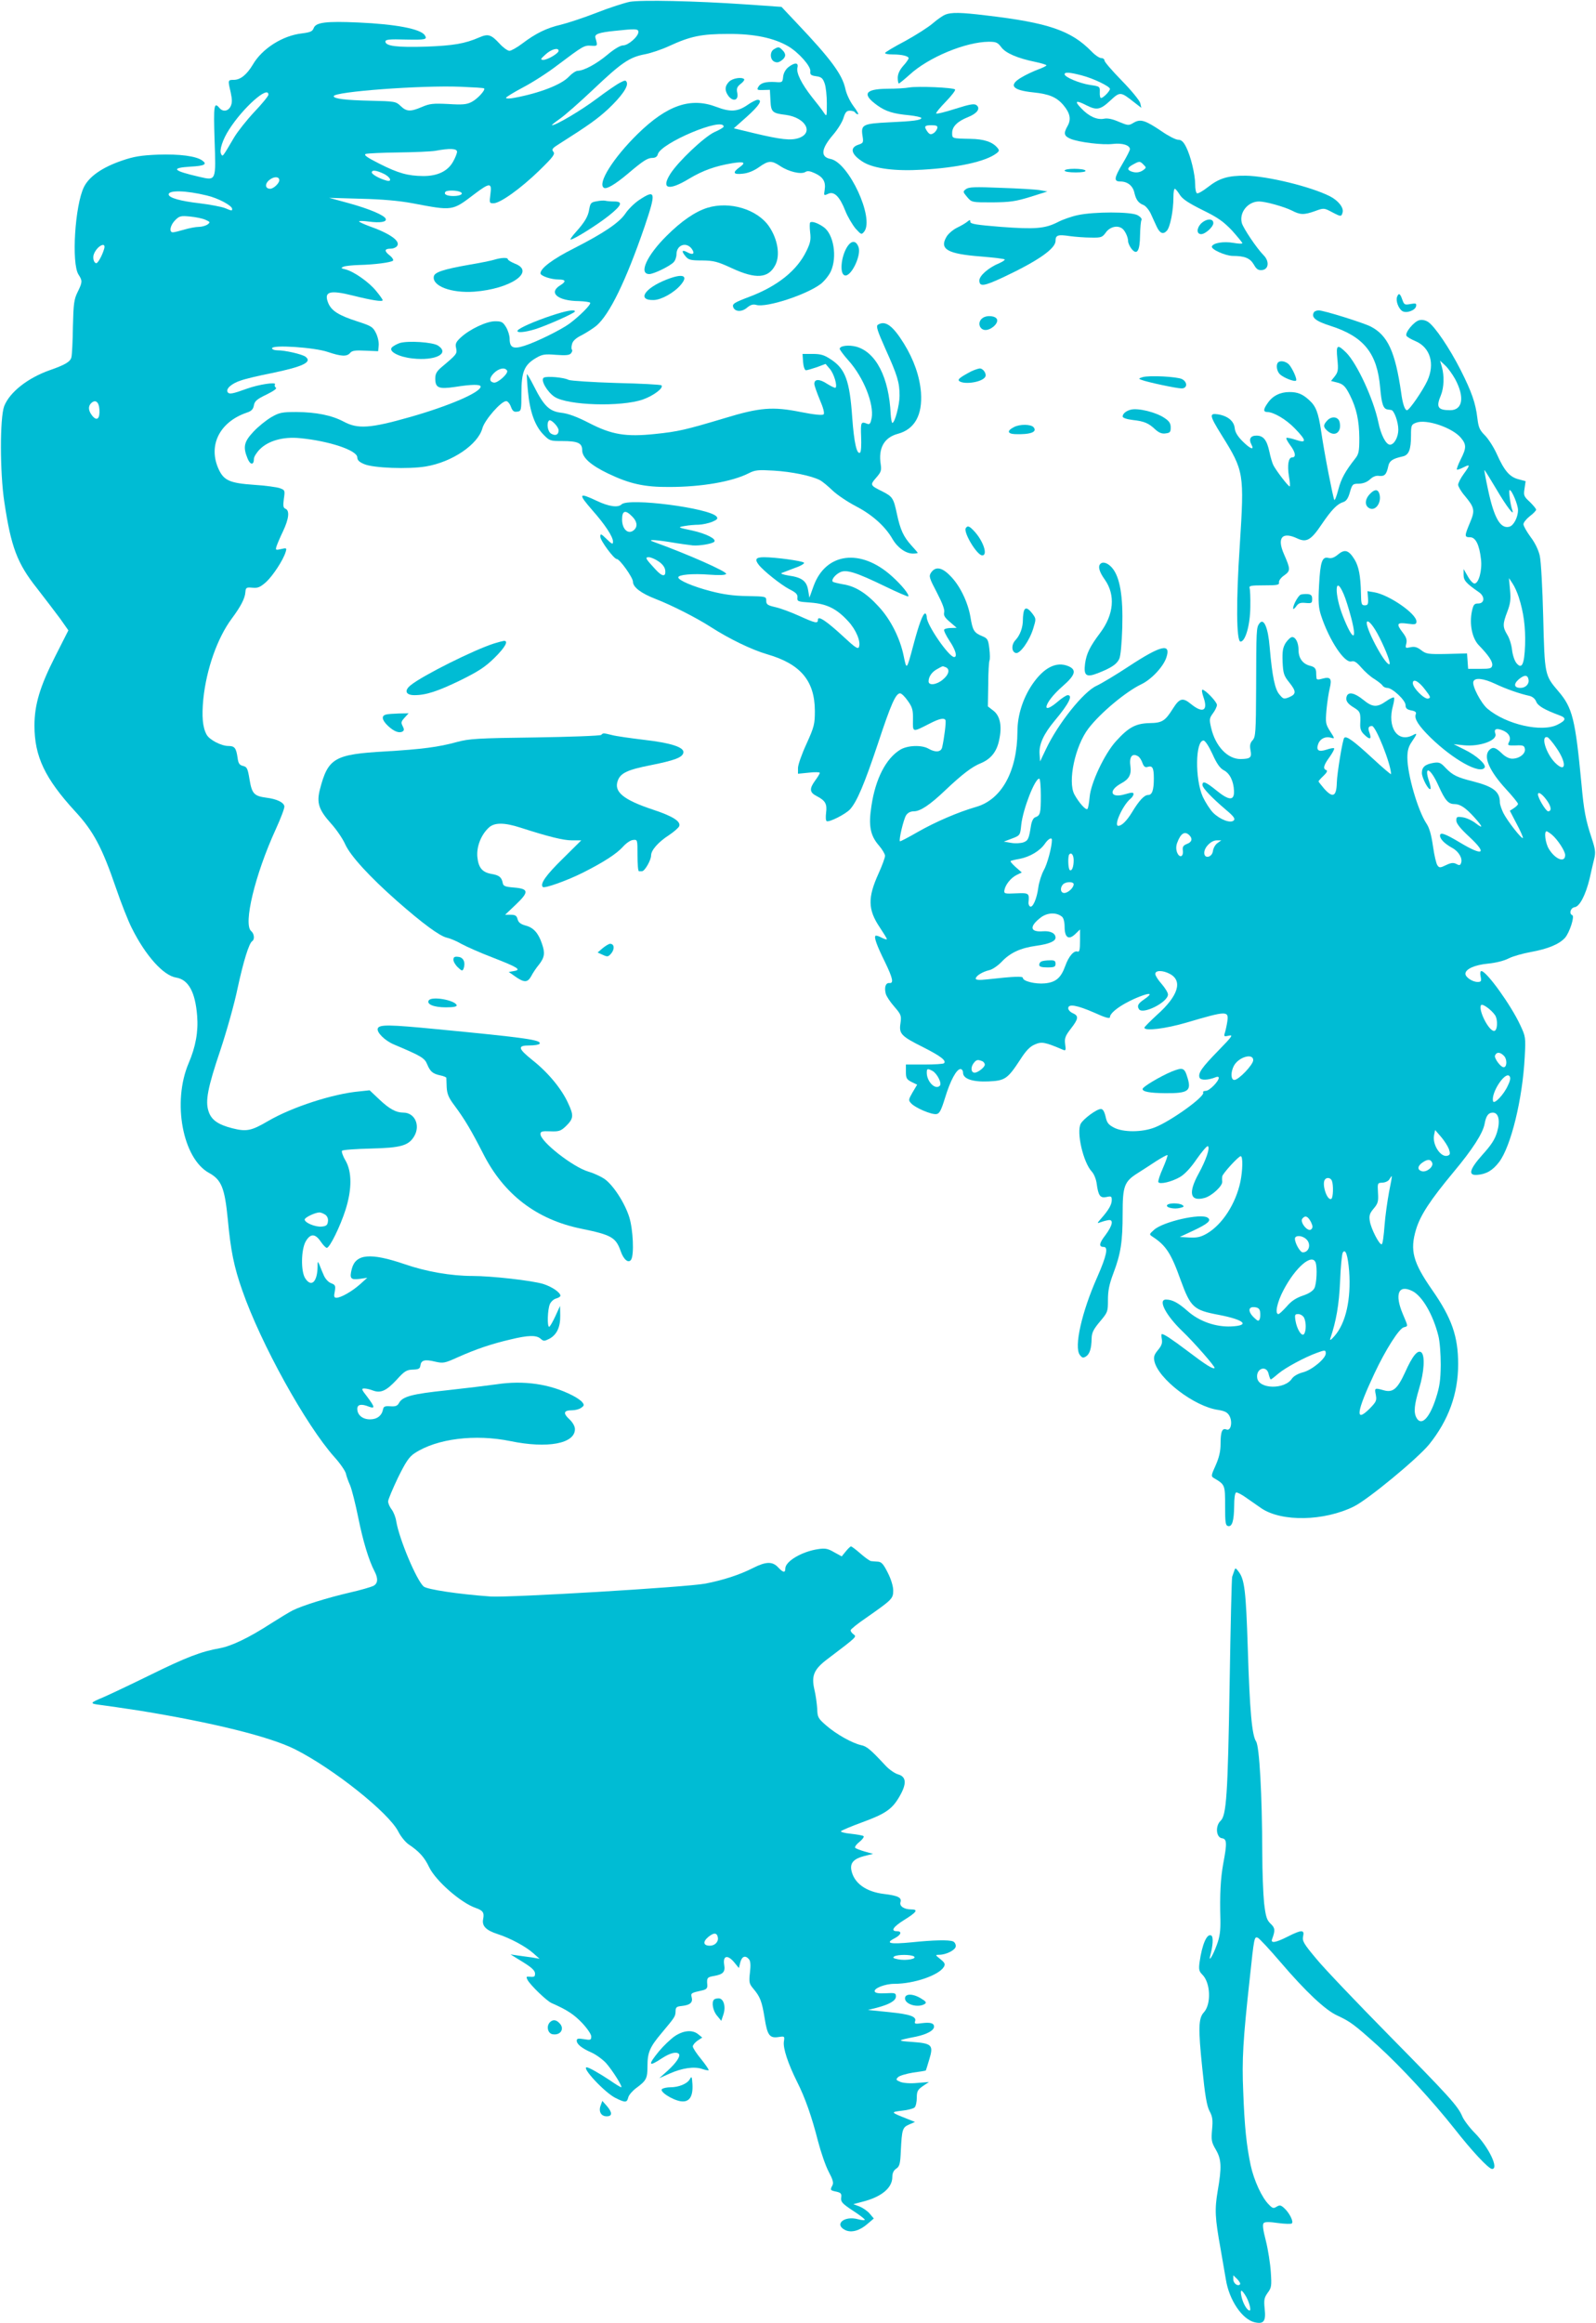
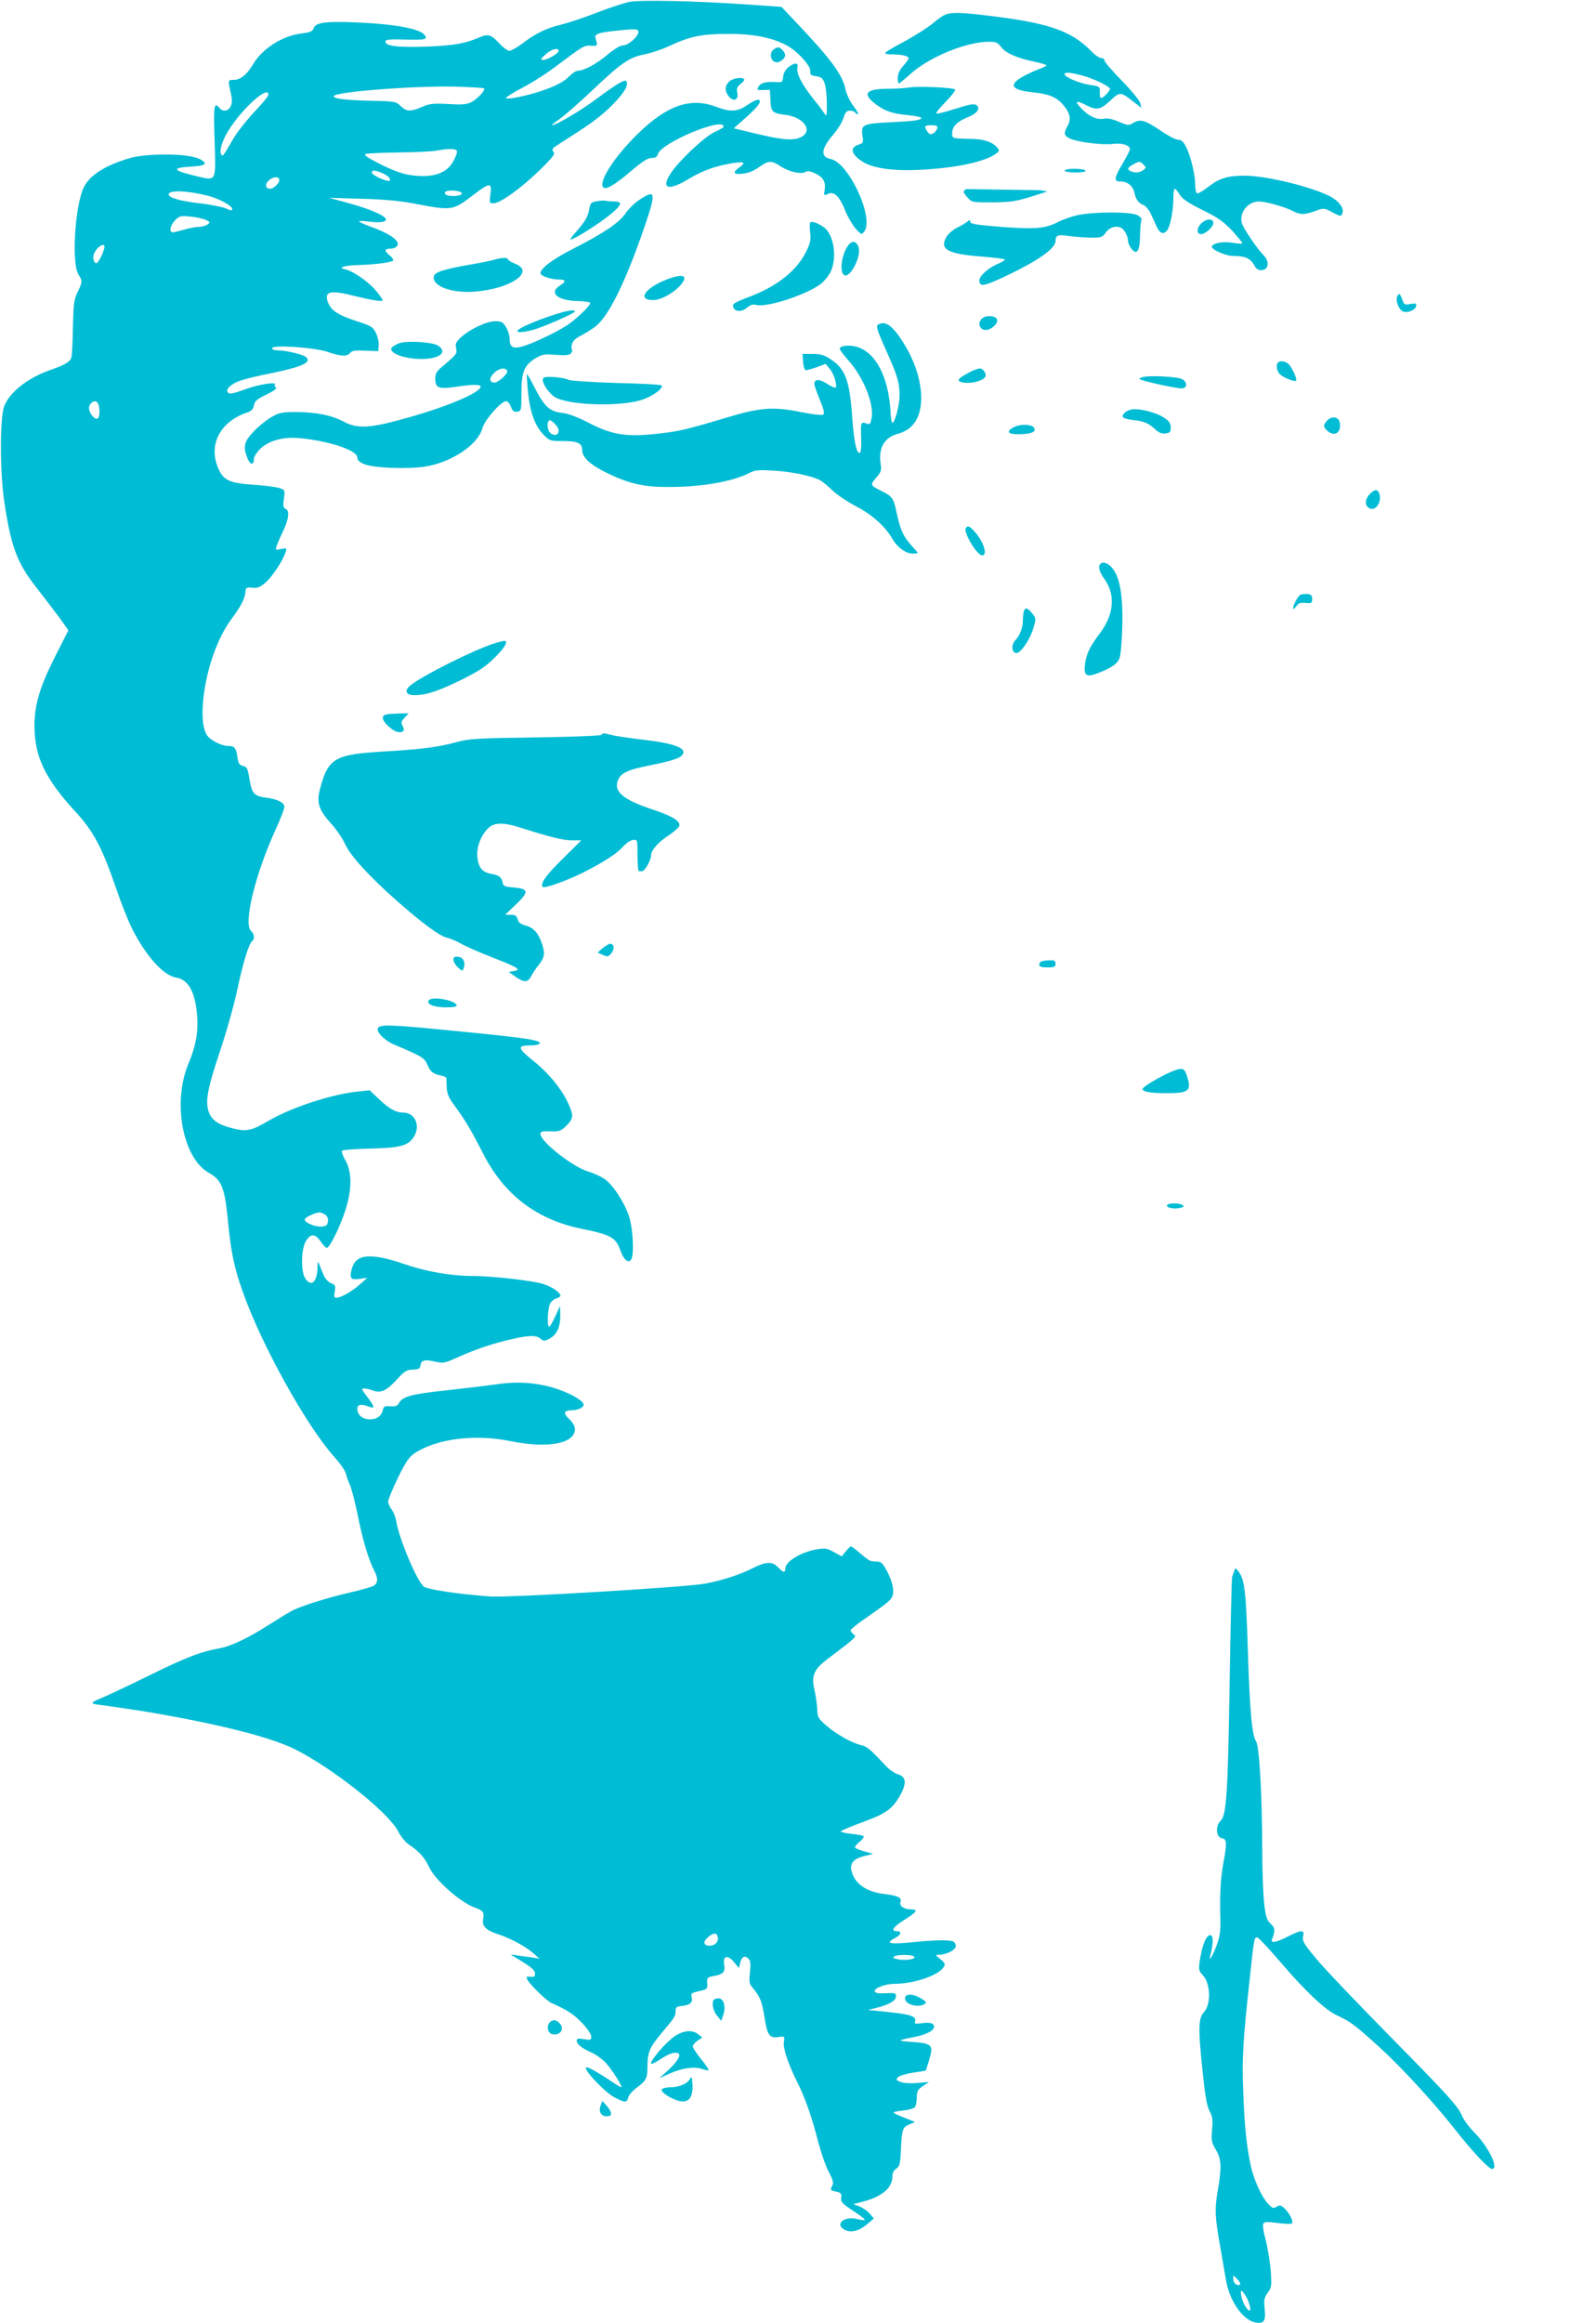
<svg xmlns="http://www.w3.org/2000/svg" version="1.0" width="880pt" height="1280pt" viewBox="0 0 880 1280" preserveAspectRatio="xMidYMid meet">
  <g transform="translate(0,1280) scale(0.1,-0.1)" fill="#00bcd4" stroke="none">
    <path d="M3472 12790 c-29 -6 -111 -32 -182 -60 -72 -28 -160 -57 -197 -66 -78 -18 -138 -47 -212 -103 -30 -23 -63 -41 -72 -41 -10 0 -35 18 -55 40 -46 50 -63 55 -111 34 -81 -35 -142 -45 -293 -51 -160 -5 -225 3 -225 28 0 11 20 14 113 11 108 -2 120 0 104 24 -23 35 -161 61 -366 70 -176 8 -234 1 -246 -30 -7 -19 -18 -24 -65 -30 -107 -12 -220 -84 -271 -172 -33 -55 -68 -84 -105 -84 -33 0 -33 -1 -17 -69 8 -38 9 -57 0 -76 -13 -28 -43 -33 -62 -10 -30 36 -33 15 -27 -174 8 -230 10 -227 -85 -205 -147 34 -159 49 -46 56 75 4 92 13 64 33 -33 25 -125 37 -245 33 -94 -4 -132 -10 -199 -33 -108 -37 -180 -87 -209 -145 -50 -101 -70 -422 -30 -483 22 -34 22 -41 -5 -96 -20 -40 -23 -65 -26 -191 -1 -80 -5 -155 -8 -167 -5 -25 -32 -42 -118 -72 -123 -43 -223 -122 -253 -199 -24 -64 -24 -366 1 -529 37 -247 71 -337 179 -473 45 -58 103 -134 129 -169 l45 -64 -74 -146 c-83 -164 -113 -264 -113 -379 0 -170 58 -291 224 -472 101 -109 149 -199 226 -424 28 -82 67 -181 87 -220 76 -152 174 -261 244 -272 68 -11 106 -80 116 -211 7 -87 -8 -170 -47 -261 -91 -214 -33 -524 112 -604 69 -38 87 -82 104 -256 16 -172 34 -262 80 -392 102 -293 350 -741 508 -918 31 -34 59 -75 63 -90 3 -15 14 -45 24 -67 9 -22 29 -101 44 -175 26 -129 58 -236 90 -297 21 -40 19 -68 -7 -81 -13 -6 -70 -23 -128 -36 -129 -30 -262 -72 -315 -98 -22 -11 -77 -45 -123 -74 -119 -77 -215 -123 -280 -135 -102 -18 -184 -49 -387 -149 -110 -54 -225 -108 -255 -121 -77 -32 -78 -35 -13 -43 32 -4 128 -18 213 -31 405 -66 716 -143 855 -212 213 -107 518 -350 571 -454 13 -26 38 -57 56 -70 60 -40 89 -73 114 -126 36 -75 175 -197 257 -225 40 -14 48 -26 41 -61 -8 -38 15 -62 80 -83 68 -22 153 -67 196 -105 l35 -31 -40 7 c-22 3 -58 8 -80 11 l-40 6 68 -42 c60 -37 73 -53 65 -77 -2 -4 -13 -6 -26 -4 -21 2 -22 0 -13 -18 17 -30 104 -114 132 -127 87 -38 124 -63 169 -110 28 -30 50 -62 50 -74 0 -20 -4 -21 -40 -15 -31 5 -40 4 -40 -8 0 -20 28 -42 80 -65 25 -11 61 -37 81 -58 35 -39 95 -134 84 -134 -3 0 -32 17 -63 39 -56 37 -115 71 -127 71 -31 0 101 -141 159 -169 54 -27 63 -26 70 3 3 13 23 36 43 51 57 42 63 53 63 122 0 75 13 105 79 183 72 86 75 90 76 118 0 23 5 27 35 30 45 5 61 19 54 47 -6 24 -4 25 59 39 22 5 28 12 27 29 -4 40 0 44 36 50 51 9 64 22 57 62 -8 50 18 57 54 15 l27 -33 8 32 c9 33 28 40 48 16 8 -10 10 -33 5 -73 -6 -53 -4 -62 18 -88 39 -46 48 -71 63 -163 15 -96 28 -112 78 -104 32 5 33 4 28 -26 -5 -36 23 -121 73 -221 44 -87 81 -192 115 -326 16 -61 42 -137 59 -169 23 -43 28 -61 21 -75 -14 -26 -13 -28 21 -35 26 -6 30 -11 27 -33 -3 -23 6 -33 62 -70 36 -23 66 -46 68 -51 2 -5 -15 -4 -37 2 -77 21 -134 -29 -70 -60 34 -16 80 -3 123 35 l34 29 -22 26 c-11 14 -37 32 -56 40 l-35 13 49 13 c105 26 166 76 166 136 0 22 7 37 22 47 18 12 22 26 25 99 6 118 9 128 46 144 l32 14 -40 16 c-96 38 -96 38 -32 46 32 3 64 12 70 18 7 7 12 31 12 54 0 35 5 44 34 64 l33 22 -63 -5 c-38 -4 -76 -1 -93 5 -26 11 -28 13 -14 27 8 8 46 19 83 25 38 5 69 10 70 12 1 1 9 28 19 61 24 79 15 88 -96 96 -85 6 -84 8 23 29 60 13 99 34 99 55 0 20 -21 25 -69 19 -34 -5 -40 -3 -36 9 11 27 -24 40 -142 52 l-118 12 49 12 c71 19 106 39 106 63 0 18 -5 20 -56 17 -39 -2 -58 1 -61 10 -6 17 57 42 108 42 109 0 245 47 273 93 9 15 6 23 -19 43 -29 23 -29 24 -7 24 40 0 92 27 92 48 0 11 -7 23 -16 26 -23 9 -109 7 -224 -5 -124 -12 -152 -6 -97 22 36 19 42 39 12 39 -36 0 -20 24 39 61 71 44 81 59 40 59 -39 0 -66 18 -59 40 8 25 -14 36 -90 45 -101 12 -167 60 -181 132 -7 39 13 62 71 77 l49 12 -47 13 c-26 8 -50 17 -52 21 -3 5 8 20 25 33 17 14 26 28 21 31 -5 4 -37 9 -71 13 -33 3 -57 10 -53 14 5 5 57 27 117 49 129 47 166 73 206 143 40 69 38 108 -8 121 -18 5 -50 27 -70 49 -81 87 -103 106 -134 112 -49 11 -137 60 -192 108 -45 39 -49 46 -50 92 -2 28 -8 76 -16 108 -17 76 -2 111 76 169 160 121 158 120 141 133 -10 7 -17 17 -17 23 0 5 39 37 88 70 140 98 147 104 147 149 0 23 -12 63 -30 98 -24 48 -35 60 -55 61 -14 1 -30 2 -37 3 -6 0 -33 19 -58 41 -25 22 -49 40 -53 40 -3 0 -16 -12 -29 -28 l-22 -27 -42 23 c-34 20 -49 23 -88 17 -89 -13 -181 -67 -181 -107 0 -25 -12 -23 -40 7 -31 33 -67 32 -138 -4 -75 -38 -165 -67 -263 -86 -107 -20 -1081 -78 -1184 -71 -181 13 -350 39 -369 55 -39 34 -134 259 -151 358 -3 23 -15 53 -26 67 -10 13 -19 33 -19 44 0 10 25 69 54 130 44 89 62 116 93 136 122 80 333 106 528 66 204 -42 355 -14 355 66 0 16 -12 37 -31 55 -36 33 -31 49 15 49 18 0 41 6 51 14 17 12 17 16 5 31 -7 9 -32 26 -54 37 -123 63 -268 84 -419 61 -50 -7 -174 -22 -274 -33 -191 -20 -244 -34 -263 -70 -9 -16 -19 -20 -48 -18 -30 2 -37 -1 -40 -17 -7 -35 -33 -55 -72 -55 -41 0 -70 24 -70 58 0 24 22 29 64 12 35 -13 33 -2 -9 54 -32 41 -34 46 -16 46 11 0 32 -5 47 -11 43 -16 74 -2 130 58 44 49 56 56 90 57 32 1 40 5 42 23 4 29 24 35 81 21 45 -10 52 -9 127 25 99 44 184 73 288 97 98 24 144 25 167 4 16 -14 20 -14 48 0 41 22 61 64 60 128 l-1 53 -26 -57 c-15 -32 -30 -58 -34 -58 -12 0 -9 96 4 125 6 14 22 28 35 31 13 4 23 10 23 15 0 18 -47 50 -95 65 -63 19 -285 44 -390 44 -117 0 -256 24 -374 65 -188 64 -269 57 -291 -25 -14 -54 -7 -63 44 -56 l41 6 -40 -36 c-44 -39 -105 -74 -130 -74 -13 0 -15 7 -9 35 5 31 3 36 -20 45 -15 5 -32 24 -40 42 -8 18 -19 44 -24 58 -10 24 -11 23 -11 -12 -2 -82 -35 -112 -68 -61 -25 38 -23 159 3 204 26 44 52 43 82 -1 13 -19 28 -35 34 -35 16 0 74 118 103 209 36 113 36 210 0 272 -15 25 -23 50 -19 54 5 5 77 10 159 12 166 4 208 16 239 68 35 60 3 130 -60 130 -40 0 -77 20 -132 72 l-54 51 -56 -6 c-146 -13 -373 -87 -503 -163 -94 -55 -120 -60 -199 -40 -78 20 -115 46 -130 93 -19 56 -5 130 65 337 35 105 78 258 95 341 32 148 63 249 81 260 14 9 11 41 -6 55 -45 37 21 311 135 560 28 61 50 119 48 128 -4 22 -43 40 -99 47 -68 9 -80 22 -93 100 -10 61 -14 70 -36 75 -20 5 -26 14 -30 45 -8 54 -16 65 -51 65 -39 0 -105 34 -120 63 -22 40 -27 100 -18 195 17 166 78 338 157 444 49 66 73 111 75 146 2 25 6 27 39 24 30 -3 43 3 75 31 38 35 95 122 108 166 7 22 5 23 -25 16 -30 -7 -32 -6 -25 16 4 12 20 50 36 83 32 68 37 113 13 123 -12 5 -14 15 -9 54 7 47 6 49 -21 59 -16 6 -81 15 -145 19 -131 9 -164 24 -192 83 -62 131 2 262 152 314 28 9 37 19 41 41 4 23 17 34 69 59 39 19 60 34 52 38 -6 4 -8 12 -5 18 10 15 -90 0 -156 -24 -77 -28 -97 -32 -105 -18 -11 18 23 48 74 64 25 9 101 27 168 40 174 36 227 61 187 91 -21 14 -111 35 -156 35 -15 0 -28 5 -28 11 0 21 234 5 307 -20 74 -25 106 -27 124 -5 10 12 28 15 83 12 l71 -3 3 31 c2 18 -5 49 -15 69 -17 34 -25 39 -105 65 -99 32 -140 57 -158 100 -26 64 7 74 138 41 100 -25 162 -35 162 -25 0 4 -16 27 -37 52 -39 48 -123 107 -169 118 -25 6 -26 8 -9 15 11 4 49 8 85 9 85 2 177 14 187 24 4 4 -4 18 -20 30 -30 24 -27 36 8 36 13 0 28 6 34 14 22 27 -39 70 -156 111 -29 11 -53 22 -53 25 0 4 25 3 55 -1 61 -8 98 -2 92 15 -7 20 -90 55 -202 86 l-110 30 175 -5 c119 -3 210 -11 285 -25 222 -42 218 -43 340 50 86 65 98 65 89 0 -6 -48 -6 -50 17 -50 37 0 151 82 252 180 77 75 89 91 78 104 -10 12 -6 19 26 39 175 111 217 142 276 196 74 70 112 124 103 147 -5 13 -10 13 -38 -2 -18 -9 -76 -49 -128 -88 -85 -64 -224 -146 -246 -146 -5 0 14 15 41 34 28 19 112 93 187 164 155 147 199 177 284 193 32 6 92 26 133 45 119 55 180 67 326 67 143 1 252 -22 331 -68 58 -34 126 -111 122 -138 -2 -18 3 -23 32 -27 29 -4 37 -11 47 -40 7 -19 12 -69 12 -110 0 -74 0 -75 -17 -50 -9 14 -38 52 -65 85 -58 74 -88 134 -80 163 7 28 -15 29 -50 2 -16 -13 -27 -33 -29 -53 -3 -31 -5 -32 -43 -29 -54 3 -82 -5 -94 -27 -9 -16 -6 -18 27 -17 l37 1 3 -57 c3 -66 10 -72 85 -81 109 -15 156 -99 70 -128 -44 -14 -98 -8 -245 27 l-112 27 72 64 c69 62 88 93 59 93 -8 0 -34 -13 -58 -30 -53 -36 -93 -38 -169 -9 -142 54 -271 10 -433 -148 -136 -133 -225 -275 -187 -298 14 -9 62 19 132 78 86 73 109 87 136 87 15 0 26 7 29 20 16 62 363 208 363 152 0 -4 -23 -18 -51 -30 -57 -27 -199 -161 -243 -230 -53 -84 -9 -95 103 -27 77 46 144 70 240 86 65 10 76 4 38 -23 -40 -29 -34 -41 19 -35 29 3 61 16 89 36 52 37 69 38 117 6 46 -31 114 -47 138 -33 12 8 26 6 54 -7 45 -21 60 -47 53 -91 -5 -32 -5 -33 19 -22 33 16 64 -15 95 -94 13 -33 39 -76 56 -97 32 -35 33 -35 48 -17 57 74 -85 380 -185 400 -58 11 -53 56 14 134 25 29 51 71 57 93 10 31 17 39 35 39 13 0 26 -4 29 -10 3 -5 11 -10 16 -10 5 0 -6 20 -25 45 -20 27 -39 67 -45 96 -17 79 -81 165 -268 362 l-84 89 -202 14 c-277 19 -571 25 -635 14z m48 -166 c0 -25 -56 -74 -84 -74 -15 0 -48 -19 -86 -51 -62 -52 -130 -88 -164 -89 -11 0 -33 -15 -50 -33 -40 -43 -160 -90 -300 -116 -25 -5 -46 -5 -46 0 0 4 42 30 93 57 52 27 138 82 191 123 141 106 147 110 186 107 36 -2 36 -2 23 44 -6 20 19 29 107 38 113 12 130 12 130 -6z m-440 -104 c0 -14 -61 -50 -85 -50 -17 1 -15 5 13 30 31 29 72 40 72 20z m-411 -207 c10 -8 -37 -59 -69 -75 -27 -14 -51 -16 -129 -11 -83 4 -102 2 -144 -16 -63 -27 -85 -27 -118 5 -26 25 -32 26 -166 29 -138 3 -203 11 -203 25 0 25 485 61 700 52 69 -3 127 -6 129 -9z m-1189 -35 c0 -7 -35 -50 -78 -95 -42 -45 -92 -108 -111 -140 -66 -112 -63 -108 -72 -91 -11 19 9 80 44 134 77 121 218 246 217 192z m1040 -314 c0 -9 -10 -34 -22 -55 -29 -52 -85 -79 -164 -79 -85 1 -137 15 -242 68 -69 35 -88 48 -75 54 10 3 90 7 178 8 88 1 180 5 205 9 80 15 120 13 120 -5z m-405 -121 c40 -19 50 -49 13 -37 -39 11 -78 34 -78 44 0 15 25 12 65 -7z m-575 -36 c0 -17 -32 -47 -50 -47 -29 0 -31 28 -4 49 25 20 54 19 54 -2z m-400 -84 c62 -14 140 -56 140 -74 0 -12 -2 -11 -41 5 -19 7 -81 19 -139 26 -105 12 -170 30 -170 49 0 24 95 22 210 -6z m1394 21 c27 -10 7 -24 -34 -24 -37 0 -56 10 -43 24 8 8 56 8 77 0z m-1401 -155 c27 -12 27 -14 11 -26 -10 -7 -32 -13 -48 -13 -17 0 -53 -7 -80 -15 -27 -8 -55 -15 -63 -15 -22 0 -15 39 13 67 23 23 31 25 82 20 32 -3 70 -11 85 -18z m-559 -161 c-11 -37 -34 -78 -43 -78 -13 0 -21 28 -14 48 16 46 71 75 57 30z m-26 -882 c4 -52 -13 -69 -39 -37 -22 27 -24 52 -7 69 23 23 43 9 46 -32z m1246 -4439 c11 -8 17 -23 14 -38 -2 -19 -10 -25 -35 -27 -34 -3 -93 21 -93 39 0 11 56 38 81 39 8 0 23 -6 33 -13z m2164 -3981 c5 -24 -16 -46 -44 -46 -36 0 -40 21 -10 47 31 26 49 26 54 -1z m1081 -105 c20 -13 -42 -25 -87 -16 -26 5 -32 9 -21 16 18 11 90 11 108 0z" />
    <path d="M5211 12719 c-12 -5 -43 -26 -67 -47 -24 -21 -93 -65 -153 -98 -61 -32 -111 -62 -111 -66 0 -5 19 -8 43 -8 50 0 87 -9 87 -21 0 -4 -13 -24 -30 -42 -20 -23 -30 -45 -30 -66 0 -17 3 -31 6 -31 3 0 30 22 59 48 104 96 309 181 437 182 40 0 49 -4 68 -29 23 -33 90 -62 188 -82 34 -7 62 -16 62 -19 0 -3 -21 -14 -47 -23 -26 -10 -67 -29 -90 -43 -74 -43 -53 -71 64 -83 88 -9 129 -26 167 -71 36 -43 43 -77 23 -113 -24 -42 -21 -56 16 -72 47 -19 176 -35 234 -28 51 6 93 -7 93 -29 0 -7 -18 -42 -40 -79 -48 -81 -50 -99 -12 -99 39 0 69 -24 77 -63 9 -38 22 -56 51 -67 11 -5 29 -26 39 -47 9 -21 24 -52 32 -70 18 -39 36 -47 57 -24 18 20 36 110 36 184 0 26 3 47 8 47 4 -1 16 -15 27 -33 15 -24 47 -45 125 -84 86 -42 115 -63 163 -113 31 -35 57 -66 57 -70 0 -4 -22 -3 -50 2 -53 9 -111 0 -118 -20 -5 -16 74 -51 114 -52 67 0 96 -12 117 -47 15 -27 25 -33 46 -31 37 4 41 49 8 82 -37 37 -113 150 -120 178 -15 58 34 118 95 118 36 0 139 -29 181 -50 46 -24 66 -25 128 -3 48 18 50 17 92 -5 51 -27 53 -27 60 -2 7 26 -25 66 -71 89 -105 53 -344 111 -463 113 -98 1 -147 -14 -209 -63 -28 -22 -55 -37 -60 -34 -6 3 -10 25 -10 48 0 56 -25 158 -50 207 -15 30 -27 40 -44 40 -13 0 -54 21 -90 46 -92 62 -117 70 -155 48 -28 -17 -31 -16 -82 5 -34 15 -62 21 -81 17 -39 -8 -85 13 -127 58 -39 40 -29 46 29 16 57 -29 77 -25 131 25 55 51 57 51 133 -9 l39 -30 -6 26 c-4 15 -50 71 -102 124 -52 53 -95 103 -95 110 0 8 -8 14 -18 14 -10 0 -34 16 -53 36 -112 115 -238 159 -582 199 -139 17 -192 18 -226 4z m752 -334 c66 -17 157 -61 157 -75 0 -12 -37 -50 -49 -50 -5 0 -8 14 -7 32 1 32 0 32 -54 40 -58 9 -140 43 -140 59 0 13 27 11 93 -6z m342 -492 c16 -16 16 -17 -1 -30 -19 -14 -43 -17 -68 -7 -23 9 -20 21 12 38 35 19 37 19 57 -1z" />
    <path d="M4268 12529 c-24 -13 -23 -56 0 -68 14 -7 25 -6 40 5 26 18 28 37 6 58 -18 19 -23 19 -46 5z" />
    <path d="M4020 12350 c-25 -25 -25 -51 -2 -81 27 -32 56 -20 47 20 -5 23 -1 33 19 49 14 10 22 22 19 26 -14 13 -64 5 -83 -14z" />
    <path d="M5013 12318 c-21 -4 -74 -7 -119 -7 -126 -1 -143 -30 -56 -92 46 -33 88 -46 175 -54 37 -4 67 -11 67 -15 0 -12 -43 -18 -178 -24 -142 -7 -155 -13 -147 -70 7 -42 6 -44 -24 -54 -49 -17 -36 -56 32 -97 60 -34 173 -49 322 -40 195 11 350 45 409 90 16 12 17 17 6 30 -27 33 -74 49 -150 50 -103 2 -100 2 -100 33 0 35 30 64 88 87 50 20 69 47 47 65 -12 10 -34 7 -116 -19 -56 -18 -104 -30 -107 -26 -3 3 21 32 53 65 32 33 55 63 51 67 -11 11 -206 19 -253 11z m155 -224 c-2 -9 -11 -22 -21 -28 -15 -9 -21 -7 -33 8 -21 30 -17 36 22 36 28 0 35 -4 32 -16z" />
    <path d="M5870 11860 c0 -6 27 -10 61 -10 37 0 58 4 54 10 -3 6 -31 10 -61 10 -30 0 -54 -4 -54 -10z" />
-     <path d="M5326 11758 c-18 -14 -17 -15 7 -44 25 -29 25 -29 139 -29 96 1 127 5 208 30 l95 30 -40 7 c-22 4 -119 10 -215 13 -144 6 -178 5 -194 -7z" />
+     <path d="M5326 11758 c-18 -14 -17 -15 7 -44 25 -29 25 -29 139 -29 96 1 127 5 208 30 l95 30 -40 7 z" />
    <path d="M3524 11698 c-27 -18 -61 -52 -76 -75 -34 -50 -120 -108 -283 -191 -117 -59 -185 -110 -185 -138 0 -14 58 -34 101 -34 39 0 42 -11 8 -32 -67 -41 -14 -86 103 -87 31 -1 59 -5 62 -9 6 -10 -59 -74 -114 -115 -46 -34 -182 -101 -248 -122 -62 -20 -82 -11 -82 39 0 17 -9 46 -20 64 -17 28 -25 32 -60 32 -48 0 -140 -44 -189 -89 -27 -25 -32 -36 -26 -59 6 -31 5 -33 -77 -102 -30 -25 -38 -39 -38 -65 0 -52 18 -60 108 -47 95 15 142 15 142 2 0 -32 -178 -108 -390 -168 -218 -62 -287 -67 -365 -25 -66 35 -151 52 -260 53 -81 0 -95 -3 -140 -29 -27 -16 -71 -51 -97 -79 -53 -56 -59 -85 -33 -148 15 -37 35 -38 35 -2 0 11 15 35 33 53 47 47 129 70 220 61 160 -15 317 -67 317 -106 0 -15 11 -26 38 -37 49 -22 246 -29 340 -13 145 24 288 121 312 211 13 46 103 149 131 149 8 0 20 -14 26 -31 9 -24 17 -30 35 -27 22 3 23 6 23 103 0 117 16 155 81 193 34 20 48 22 110 17 54 -4 74 -2 82 8 7 8 9 17 6 20 -4 3 -4 17 0 31 4 18 22 34 55 50 26 14 62 37 79 51 73 62 163 247 266 546 65 192 62 208 -30 147z m-728 -940 c9 -15 -52 -70 -73 -66 -27 5 -26 26 1 53 27 26 60 33 72 13z" />
    <path d="M3290 11691 c-31 -5 -35 -10 -41 -43 -6 -41 -25 -72 -76 -129 -19 -21 -31 -39 -27 -39 18 0 147 81 210 131 73 58 81 79 30 79 -19 0 -40 2 -48 4 -7 2 -29 1 -48 -3z" />
-     <path d="M3900 11655 c-67 -21 -143 -73 -225 -155 -109 -108 -155 -210 -95 -210 24 0 111 42 134 65 9 9 16 29 16 44 0 52 55 71 85 29 18 -26 6 -35 -25 -18 -30 16 -34 7 -11 -21 17 -21 28 -24 93 -24 64 -1 84 -6 164 -43 132 -61 201 -56 239 18 28 54 13 143 -35 213 -65 94 -217 140 -340 102z" />
    <path d="M5944 11615 c-34 -7 -83 -24 -110 -38 -72 -37 -127 -41 -315 -27 -135 11 -169 16 -169 28 0 12 -2 12 -16 1 -9 -8 -35 -23 -58 -34 -22 -11 -49 -34 -58 -51 -39 -67 7 -93 189 -107 73 -6 133 -13 133 -17 0 -4 -14 -13 -30 -20 -59 -24 -110 -69 -110 -95 0 -36 24 -33 133 18 191 90 287 157 287 200 0 32 13 36 80 26 30 -4 82 -8 116 -8 56 -1 62 1 82 29 22 30 62 40 88 22 16 -10 34 -48 34 -70 0 -11 9 -30 19 -43 30 -37 46 -13 47 75 1 40 4 78 8 84 4 6 -6 18 -23 27 -38 19 -238 19 -327 0z" />
    <path d="M6620 11566 c-23 -26 -22 -56 3 -56 23 0 67 40 67 61 0 28 -41 25 -70 -5z" />
    <path d="M4467 11574 c-3 -3 -3 -28 0 -55 5 -40 1 -58 -21 -103 -52 -107 -159 -192 -311 -250 -87 -33 -99 -40 -92 -59 10 -25 46 -27 75 -3 20 17 34 21 52 16 57 -16 277 56 356 116 20 16 45 47 55 69 36 79 16 205 -40 244 -31 22 -65 34 -74 25z" />
    <path d="M4670 11438 c-33 -54 -41 -146 -13 -155 34 -12 93 108 77 155 -14 39 -40 39 -64 0z" />
    <path d="M2725 11369 c-16 -5 -79 -18 -140 -28 -141 -25 -189 -41 -193 -64 -10 -53 96 -93 223 -84 200 15 339 110 225 154 -22 9 -40 20 -40 25 0 10 -36 9 -75 -3z" />
    <path d="M3676 11260 c-123 -48 -166 -116 -71 -113 42 1 113 41 149 84 44 52 11 64 -78 29z" />
    <path d="M7703 11164 c-8 -22 8 -64 29 -78 23 -14 72 4 76 27 3 16 -1 17 -31 12 -32 -6 -35 -4 -45 24 -12 35 -20 39 -29 15z" />
    <path d="M3040 11061 c-91 -30 -177 -68 -186 -82 -8 -14 37 -11 96 7 59 18 220 89 220 98 0 13 -49 4 -130 -23z" />
-     <path d="M7245 11080 c-17 -28 8 -49 90 -75 185 -59 259 -151 275 -342 8 -89 17 -116 41 -119 5 -1 14 -2 20 -3 16 -2 39 -66 39 -108 0 -42 -23 -83 -46 -83 -22 0 -50 54 -64 123 -27 129 -117 323 -177 384 -50 49 -57 44 -49 -35 6 -60 4 -71 -14 -95 l-21 -26 28 -7 c39 -9 51 -21 77 -73 36 -72 50 -139 51 -233 0 -75 -3 -90 -23 -115 -55 -70 -77 -110 -93 -171 -9 -35 -19 -61 -22 -56 -7 13 -54 251 -72 375 -16 107 -29 141 -67 175 -36 33 -63 44 -108 44 -50 0 -92 -20 -119 -59 -26 -36 -27 -51 -3 -51 36 -1 104 -41 152 -91 65 -67 66 -83 4 -62 -25 8 -48 13 -51 10 -3 -3 7 -21 21 -40 29 -38 34 -67 11 -67 -21 0 -28 -42 -18 -105 6 -30 7 -55 4 -55 -8 0 -74 86 -90 117 -6 12 -16 45 -22 75 -14 64 -33 88 -71 88 -33 0 -44 -19 -28 -49 18 -34 -6 -25 -49 18 -27 27 -41 50 -43 72 -4 39 -38 67 -91 76 -51 8 -49 -5 18 -113 125 -200 126 -211 101 -607 -21 -311 -19 -532 4 -532 27 0 53 92 54 190 1 50 -1 97 -4 105 -4 13 9 15 80 15 74 0 85 2 82 17 -1 9 11 26 29 38 35 25 35 34 -1 116 -41 92 -10 127 74 87 50 -23 75 -9 134 79 55 81 86 112 119 122 16 5 27 21 36 54 13 45 16 47 50 47 24 1 45 9 61 24 16 15 33 22 51 19 30 -3 40 8 50 55 6 28 24 40 78 52 35 7 47 37 47 116 0 56 2 60 28 70 56 22 200 -27 247 -83 31 -37 31 -56 -1 -119 -14 -28 -23 -53 -21 -56 3 -2 19 3 36 12 38 19 39 15 1 -37 -16 -22 -30 -49 -30 -59 0 -9 16 -37 36 -60 55 -66 58 -81 29 -149 -31 -74 -31 -80 1 -80 30 0 51 -41 60 -122 7 -61 -13 -133 -36 -133 -8 0 -25 18 -37 40 l-23 40 0 -32 c0 -31 13 -46 85 -96 34 -24 31 -62 -5 -62 -21 0 -26 -6 -34 -42 -15 -71 1 -149 37 -187 56 -58 77 -90 75 -111 -3 -18 -11 -20 -68 -20 l-65 0 -3 42 -3 43 -112 -3 c-104 -2 -114 0 -141 21 -22 17 -37 21 -59 16 -28 -6 -29 -5 -23 20 5 20 0 35 -19 60 -38 49 -33 58 25 50 44 -6 50 -4 50 12 0 43 -151 147 -233 161 l-37 6 3 -39 c2 -33 -1 -39 -18 -39 -18 0 -20 7 -21 67 -2 95 -12 147 -35 185 -32 52 -54 59 -90 29 -22 -18 -37 -24 -54 -20 -35 9 -45 -20 -52 -150 -5 -93 -3 -124 11 -167 45 -137 130 -265 168 -253 15 4 28 -4 54 -34 19 -22 51 -51 72 -63 20 -13 41 -29 45 -36 4 -7 16 -13 26 -13 28 0 101 -68 101 -95 0 -17 7 -24 31 -29 23 -4 30 -10 25 -22 -9 -24 16 -63 81 -127 125 -122 274 -205 299 -166 10 17 -45 67 -111 99 l-60 30 56 -6 c89 -9 188 27 174 64 -9 24 4 31 35 20 38 -13 55 -41 40 -67 -9 -18 -6 -19 38 -18 41 2 47 -1 50 -20 4 -26 -31 -53 -70 -53 -17 0 -39 11 -58 30 -33 32 -49 37 -68 18 -35 -35 -2 -114 93 -217 36 -39 65 -75 65 -80 0 -5 -10 -15 -22 -23 l-23 -15 38 -73 c21 -39 36 -74 34 -77 -7 -7 -85 93 -108 138 -10 21 -19 47 -19 58 0 59 -35 87 -148 116 -88 22 -112 34 -150 73 -28 30 -36 34 -68 29 -46 -8 -64 -23 -64 -56 0 -27 37 -97 47 -88 3 3 0 20 -6 38 -33 96 6 80 51 -21 36 -80 54 -100 87 -100 32 0 62 -20 110 -73 48 -53 51 -66 8 -33 -19 15 -51 30 -71 33 -33 5 -36 3 -36 -18 0 -16 22 -44 72 -90 101 -94 76 -108 -52 -31 -82 49 -110 59 -110 38 0 -19 26 -45 68 -68 35 -19 58 -58 48 -83 -4 -13 -10 -14 -26 -5 -16 8 -29 7 -56 -6 -33 -16 -38 -16 -48 -2 -7 9 -18 57 -25 107 -9 62 -20 101 -36 124 -47 71 -105 269 -105 363 0 38 6 61 25 88 30 44 31 50 6 36 -85 -45 -144 43 -110 163 6 22 8 41 5 44 -3 3 -23 -6 -44 -21 -50 -35 -75 -33 -126 9 -46 37 -80 45 -90 20 -9 -24 3 -42 40 -64 34 -21 37 -28 34 -91 -1 -26 5 -42 24 -59 30 -29 40 -24 27 12 -10 26 -6 37 14 37 21 0 105 -211 105 -265 0 -4 -46 35 -102 87 -104 96 -144 125 -156 113 -9 -8 -40 -198 -41 -247 -2 -77 -22 -87 -70 -33 -17 20 -31 38 -31 40 0 2 12 16 28 31 18 17 23 28 15 31 -20 7 -15 27 18 72 17 24 28 45 25 48 -2 3 -21 0 -41 -7 -45 -15 -60 -4 -46 33 11 28 41 42 72 32 19 -6 19 -4 -7 36 -25 40 -26 47 -20 118 4 42 12 95 18 119 13 53 4 65 -40 53 -23 -7 -32 -6 -33 2 -1 7 -2 23 -2 36 -2 19 -10 27 -34 33 -40 10 -63 42 -63 86 0 41 -16 72 -35 72 -9 0 -24 -15 -36 -32 -16 -27 -19 -46 -17 -105 3 -63 7 -76 36 -112 40 -50 40 -65 1 -82 -30 -12 -33 -11 -54 14 -25 28 -40 98 -54 259 -9 112 -33 166 -57 133 -17 -23 -17 -32 -18 -361 -1 -238 -3 -264 -19 -282 -14 -15 -17 -29 -12 -55 8 -41 0 -48 -54 -49 -72 -1 -140 71 -163 172 -11 46 -10 53 10 80 12 16 22 37 22 46 0 17 -64 84 -80 84 -5 0 -2 -19 6 -42 26 -74 -4 -90 -69 -37 -45 37 -63 33 -99 -24 -44 -70 -60 -80 -130 -81 -76 -2 -115 -23 -184 -99 -64 -70 -140 -232 -146 -309 -3 -32 -8 -61 -12 -65 -9 -9 -48 36 -72 80 -38 71 4 268 78 364 66 86 207 203 291 243 55 26 121 96 138 147 27 81 -28 69 -205 -47 -74 -49 -155 -97 -179 -108 -72 -32 -213 -208 -280 -350 l-32 -67 -3 41 c-4 53 23 111 84 184 78 93 101 140 71 140 -7 0 -32 -16 -54 -35 -37 -32 -63 -44 -63 -30 0 21 38 70 90 115 70 61 78 90 30 110 -66 27 -135 -8 -199 -102 -51 -76 -81 -169 -81 -258 -1 -219 -87 -376 -229 -416 -97 -28 -223 -82 -321 -138 -52 -30 -96 -53 -98 -51 -7 7 20 121 34 143 9 14 24 22 43 22 35 0 88 35 171 114 95 90 150 132 198 151 55 23 88 63 101 127 17 76 6 133 -31 162 l-31 24 2 122 c0 67 4 126 7 131 3 6 3 35 -1 66 -6 50 -10 56 -39 68 -46 19 -53 32 -65 105 -14 83 -59 176 -113 229 -46 47 -81 51 -105 15 -12 -19 -9 -29 33 -109 30 -58 44 -94 40 -109 -4 -16 3 -29 32 -53 l37 -32 -32 -1 c-17 0 -34 -4 -37 -9 -3 -5 10 -32 29 -61 34 -50 45 -90 26 -90 -29 0 -151 177 -151 219 0 11 -4 21 -9 21 -12 0 -34 -58 -65 -175 -37 -139 -37 -138 -53 -60 -20 99 -73 204 -140 275 -67 73 -128 111 -196 121 -27 5 -52 11 -55 14 -10 10 13 39 40 52 34 17 88 0 247 -77 68 -33 126 -58 129 -56 8 8 -36 63 -91 112 -171 154 -364 130 -431 -55 l-23 -64 -7 41 c-8 51 -35 71 -108 81 -30 5 -46 11 -38 14 8 3 41 16 73 28 33 11 55 25 50 29 -10 10 -159 30 -220 30 -45 0 -53 -11 -30 -41 25 -33 123 -111 169 -135 38 -19 47 -29 45 -47 -2 -21 3 -22 73 -27 89 -7 143 -33 207 -103 43 -46 71 -113 59 -142 -5 -13 -22 -2 -85 57 -93 86 -141 118 -141 94 0 -23 -13 -20 -104 21 -44 20 -103 42 -131 48 -43 10 -50 15 -50 35 0 24 -2 24 -105 26 -75 1 -132 9 -201 27 -97 25 -179 60 -179 76 0 15 79 22 170 15 56 -4 89 -3 94 4 7 12 -215 110 -398 176 -41 14 -6 14 84 0 52 -9 111 -17 130 -19 37 -3 107 9 118 20 15 15 -44 45 -121 62 -81 17 -82 18 -42 25 22 4 57 7 78 7 21 1 54 8 74 16 28 12 33 18 24 29 -39 47 -486 105 -524 67 -19 -19 -70 -12 -135 19 -102 48 -106 41 -26 -51 70 -79 114 -146 114 -173 0 -17 -5 -15 -35 14 -31 30 -35 32 -35 13 0 -21 75 -123 91 -123 16 0 89 -102 89 -125 0 -30 45 -64 125 -95 88 -34 226 -104 305 -155 103 -66 225 -125 311 -150 183 -53 261 -146 262 -310 0 -74 -3 -88 -46 -183 -26 -56 -47 -116 -47 -133 l0 -32 60 6 c33 4 60 3 60 -1 0 -5 -11 -23 -25 -42 -33 -45 -32 -66 8 -86 48 -25 58 -43 52 -91 -3 -23 -2 -44 3 -47 13 -8 104 38 129 65 38 42 79 139 153 360 73 221 99 279 123 279 8 0 27 -19 43 -42 25 -35 29 -51 28 -104 -1 -71 -5 -70 95 -19 51 26 76 31 84 18 5 -8 -7 -101 -18 -150 -6 -27 -37 -30 -75 -8 -38 22 -117 19 -157 -6 -78 -48 -136 -160 -158 -309 -17 -108 -7 -163 41 -218 19 -22 34 -48 34 -57 0 -10 -16 -54 -36 -98 -60 -132 -59 -198 6 -295 22 -33 40 -62 40 -66 0 -4 -13 0 -29 8 -16 9 -31 13 -34 10 -8 -9 7 -52 52 -143 45 -93 50 -120 24 -117 -20 1 -28 -24 -19 -59 3 -13 24 -45 47 -71 38 -44 40 -50 34 -92 -9 -58 4 -71 126 -132 95 -48 129 -74 114 -88 -4 -4 -53 -7 -108 -7 l-102 0 0 -40 c0 -35 4 -42 31 -56 l31 -15 -25 -42 c-23 -40 -24 -44 -8 -61 23 -25 112 -63 139 -59 17 2 26 19 48 90 29 95 63 158 85 158 8 0 14 -9 14 -20 0 -34 53 -52 141 -48 91 4 105 14 175 121 32 50 54 72 81 83 37 16 54 13 155 -30 14 -6 16 -2 11 31 -4 32 0 45 31 85 43 55 45 71 11 86 -14 6 -25 18 -25 27 0 26 49 17 143 -24 61 -28 87 -35 87 -25 0 29 86 86 182 120 46 16 49 7 8 -21 -34 -23 -42 -36 -30 -55 20 -32 160 38 160 81 0 10 -16 36 -35 58 -19 21 -35 46 -35 55 0 21 41 21 79 1 74 -38 48 -122 -69 -226 -38 -35 -70 -67 -70 -71 0 -20 116 -6 232 28 224 66 234 66 225 5 -3 -20 -9 -47 -13 -60 -7 -22 -5 -23 22 -17 25 6 17 -5 -57 -81 -92 -94 -114 -125 -105 -150 6 -16 46 -15 89 2 9 4 17 3 17 -3 0 -20 -52 -72 -71 -72 -11 0 -18 -4 -15 -9 13 -21 -181 -160 -268 -193 -70 -27 -172 -27 -223 -1 -31 16 -40 27 -47 61 -7 29 -15 42 -26 42 -23 0 -96 -54 -111 -81 -25 -47 14 -214 61 -264 12 -13 24 -42 27 -67 9 -66 19 -80 54 -73 26 6 29 4 29 -17 0 -25 -18 -56 -59 -102 -22 -25 -23 -28 -6 -21 11 4 30 10 43 12 34 8 28 -27 -13 -82 -35 -45 -38 -65 -9 -65 26 0 15 -50 -35 -164 -87 -195 -130 -388 -97 -431 12 -16 18 -18 33 -9 21 13 31 43 32 100 1 32 10 50 46 93 43 51 44 54 44 119 0 51 7 86 30 147 41 108 51 175 51 329 0 151 9 176 82 222 24 15 70 45 102 66 33 21 61 36 63 34 3 -2 -9 -35 -25 -72 -17 -38 -28 -72 -25 -77 8 -14 74 2 119 28 26 15 60 51 93 100 29 41 56 73 61 70 13 -8 -9 -74 -51 -151 -59 -107 -47 -156 33 -134 40 11 99 66 97 89 -1 9 -1 22 0 29 1 15 90 112 102 112 13 0 11 -79 -2 -142 -26 -121 -99 -234 -184 -284 -35 -20 -54 -24 -97 -22 l-53 3 73 34 c83 39 103 57 81 72 -37 26 -247 -22 -296 -67 -27 -24 -27 -25 -9 -37 74 -48 103 -91 156 -240 55 -150 71 -165 209 -191 142 -27 177 -59 70 -64 -86 -4 -177 28 -241 85 -51 45 -84 63 -119 63 -46 0 -1 -87 91 -175 63 -60 182 -196 177 -202 -8 -8 -47 16 -147 92 -89 67 -131 95 -144 95 -3 0 -3 -13 0 -28 4 -21 -1 -36 -21 -60 -21 -25 -25 -38 -20 -61 21 -98 221 -251 352 -269 36 -6 51 -13 62 -33 18 -33 8 -84 -16 -75 -24 10 -33 -11 -33 -78 0 -42 -8 -76 -27 -119 -26 -57 -26 -61 -9 -71 61 -36 61 -37 61 -153 0 -92 2 -108 17 -111 22 -4 32 29 33 112 0 41 4 71 11 73 6 2 33 -12 60 -32 27 -19 63 -44 79 -55 113 -76 346 -71 510 10 79 39 351 264 415 342 107 133 160 279 160 442 0 153 -35 254 -144 410 -105 151 -123 217 -88 333 24 79 79 162 207 316 103 123 162 214 171 266 8 44 21 61 45 61 32 0 42 -44 24 -106 -12 -41 -32 -72 -81 -126 -72 -81 -81 -115 -29 -111 50 4 85 24 121 71 65 86 129 346 141 578 6 109 5 113 -25 177 -51 110 -186 297 -214 297 -6 0 -8 -13 -4 -30 5 -26 3 -30 -17 -30 -28 0 -67 26 -67 45 0 26 51 49 125 56 42 4 90 16 114 29 24 12 78 27 122 35 93 17 155 42 188 78 25 28 55 120 40 125 -19 8 -9 41 14 44 27 4 60 67 82 158 8 36 19 84 25 108 9 36 6 54 -14 115 -33 99 -43 152 -56 297 -34 357 -49 420 -127 511 -76 89 -76 89 -84 409 -4 157 -12 309 -19 338 -7 32 -27 73 -51 104 -21 29 -39 60 -39 70 0 9 16 29 35 44 19 14 35 31 35 36 0 5 -16 24 -35 43 -33 30 -35 36 -29 73 l6 41 -41 11 c-48 13 -77 47 -119 141 -17 37 -46 82 -65 101 -29 29 -35 44 -41 94 -10 84 -31 144 -92 265 -62 122 -143 241 -179 265 -15 10 -34 14 -49 10 -30 -7 -81 -70 -71 -86 4 -7 27 -20 51 -30 80 -35 107 -124 64 -218 -24 -52 -99 -162 -112 -162 -12 0 -24 35 -32 95 -33 228 -74 317 -168 366 -44 22 -259 89 -287 89 -11 0 -23 -5 -26 -10z m778 -368 c54 -100 42 -172 -27 -172 -69 0 -79 17 -51 83 17 42 19 107 5 156 l-10 34 29 -27 c16 -15 40 -49 54 -74z m227 -606 c56 -96 104 -158 88 -115 -10 27 -21 109 -14 109 12 0 46 -81 46 -110 0 -40 -24 -86 -48 -92 -49 -13 -84 48 -117 203 -13 60 -22 109 -20 109 2 0 31 -47 65 -104z m-4765 -151 c27 -26 32 -54 13 -73 -31 -31 -68 -1 -68 56 0 49 18 55 55 17z m146 -248 c22 -15 35 -32 37 -50 4 -37 -17 -35 -54 6 -55 59 -59 67 -37 67 11 0 35 -10 54 -23z m4743 -197 c27 -83 38 -166 35 -263 -4 -109 -18 -137 -48 -100 -10 12 -21 45 -24 73 -3 28 -15 66 -27 84 -25 42 -25 58 1 126 17 44 20 68 15 120 l-6 65 20 -30 c11 -16 26 -50 34 -75z m-965 16 c10 -22 28 -80 41 -129 35 -133 9 -130 -45 7 -49 123 -45 237 4 122z m197 -238 c38 -75 65 -148 54 -148 -26 0 -137 211 -123 234 8 12 39 -26 69 -86z m-2392 -164 c25 -10 19 -40 -15 -68 -34 -29 -79 -35 -79 -10 0 26 19 53 48 68 33 18 27 17 46 10z m3214 -68 c5 -24 -16 -46 -44 -46 -36 0 -40 21 -10 47 31 26 49 26 54 -1z m-183 -24 c59 -28 133 -54 188 -66 17 -4 31 -16 37 -31 9 -24 45 -45 128 -76 40 -14 37 -28 -9 -51 -86 -45 -284 0 -387 87 -36 30 -87 128 -78 150 8 23 55 18 121 -13z m-387 -32 c31 -40 32 -45 16 -49 -21 -4 -84 59 -84 85 0 28 33 11 68 -36z m724 -321 c58 -84 53 -141 -7 -82 -51 51 -82 153 -42 141 6 -3 29 -29 49 -59z m-1897 -33 c24 -54 42 -79 63 -90 33 -17 54 -60 56 -114 2 -55 -27 -54 -97 3 -58 47 -77 55 -77 30 0 -16 51 -70 130 -137 42 -35 52 -49 43 -58 -17 -18 -76 4 -115 43 -17 18 -42 57 -56 87 -44 98 -41 310 4 310 9 0 29 -31 49 -74z m-408 -14 c6 -4 17 -20 22 -35 8 -22 16 -27 30 -22 26 8 33 -7 33 -64 0 -63 -9 -91 -31 -91 -22 0 -50 -30 -91 -98 -28 -45 -55 -72 -74 -72 -27 0 25 114 67 149 9 7 17 19 17 26 0 10 -9 10 -47 -1 -80 -24 -95 20 -19 61 41 22 55 48 49 92 -8 54 10 77 44 55z m-538 -215 c0 -98 -3 -110 -31 -120 -10 -3 -19 -21 -23 -44 -12 -76 -16 -84 -42 -94 -15 -5 -45 -7 -67 -3 l-41 7 45 17 c45 17 45 18 51 76 10 88 75 254 99 254 5 0 9 -40 9 -93z m2785 -20 c29 -37 34 -67 12 -67 -12 0 -56 73 -56 93 0 17 21 4 44 -26z m33 -196 c31 -26 73 -90 73 -112 0 -45 -55 -24 -90 34 -19 31 -28 97 -12 97 4 -1 17 -9 29 -19z m-1999 -3 c19 -19 14 -38 -14 -48 -20 -8 -25 -16 -22 -37 4 -35 -19 -42 -32 -9 -6 17 -6 35 1 53 19 52 42 66 67 41z m-758 -26 c0 -38 -26 -135 -45 -167 -12 -22 -26 -65 -30 -95 -8 -62 -31 -114 -46 -104 -5 3 -9 13 -8 22 5 51 3 53 -68 50 -63 -3 -68 -2 -65 17 5 30 35 68 67 84 l29 14 -33 29 c-18 16 -31 31 -29 34 3 2 25 8 50 12 56 11 111 43 139 83 19 28 39 38 39 21z m913 -17 c-12 -8 -23 -28 -25 -43 -4 -36 -48 -46 -48 -11 0 31 38 69 69 69 l25 0 -21 -15z m-793 -95 c0 -36 -10 -61 -21 -54 -10 6 -12 77 -3 87 12 12 24 -4 24 -33z m0 -132 c0 -19 -31 -48 -52 -48 -21 0 -25 29 -6 48 15 15 58 16 58 0z m-64 -179 c8 -6 14 -30 14 -54 0 -61 22 -76 58 -42 l27 26 0 -63 c0 -48 -3 -62 -13 -59 -20 8 -49 -25 -68 -78 -24 -67 -52 -91 -113 -97 -52 -5 -121 12 -121 30 0 10 -44 9 -197 -8 -44 -5 -63 -3 -63 4 0 15 37 38 75 47 16 3 47 24 68 46 46 49 103 76 190 88 72 10 107 25 107 45 0 24 -28 38 -69 35 -73 -6 -77 27 -11 77 37 27 86 28 116 3z m2388 -543 c16 -26 13 -86 -6 -86 -30 0 -88 116 -72 142 7 11 57 -25 78 -56z m50 -225 c17 -19 15 -61 -3 -61 -17 0 -53 50 -48 64 9 22 30 20 51 -3z m-1384 -22 c0 -25 -80 -109 -104 -109 -20 0 -21 44 -2 79 27 48 106 70 106 30z m-1496 -5 c9 -3 16 -12 16 -20 0 -14 -38 -44 -56 -44 -19 0 -23 26 -8 49 16 22 23 25 48 15z m-273 -54 c26 -14 54 -69 41 -82 -25 -25 -72 23 -72 72 0 23 4 24 31 10z m3174 -79 c-23 -53 -79 -110 -83 -87 -10 47 66 162 90 138 8 -8 7 -22 -7 -51z m-326 -352 c8 -25 7 -31 -6 -36 -37 -14 -86 58 -76 112 l6 29 33 -38 c18 -21 37 -51 43 -67z m-92 -76 c8 -21 -30 -53 -57 -46 -26 7 -25 28 2 47 29 21 47 20 55 -1z m-238 -160 c-9 -49 -21 -132 -25 -186 -4 -54 -10 -100 -15 -102 -12 -8 -60 86 -66 127 -5 30 -1 43 21 69 24 28 27 40 24 87 -3 54 -3 55 25 56 16 1 33 9 38 19 6 9 11 17 13 17 2 0 -5 -39 -15 -87z m-315 61 c9 -24 7 -92 -3 -99 -24 -14 -56 87 -34 108 11 12 31 7 37 -9z m-115 -228 c10 -21 10 -31 1 -39 -18 -18 -65 40 -49 59 16 20 31 13 48 -20z m-27 -93 c29 -26 17 -73 -19 -73 -14 0 -43 50 -43 75 0 20 38 20 62 -2z m237 -177 c11 -154 -18 -285 -80 -356 -20 -23 -28 -28 -24 -15 33 98 48 185 54 315 3 80 10 151 15 159 15 24 28 -16 35 -103z m-185 48 c10 -27 6 -118 -7 -142 -8 -15 -31 -30 -65 -41 -37 -13 -63 -30 -88 -60 -20 -22 -40 -41 -45 -41 -21 0 -7 66 28 132 66 126 157 204 177 152z m535 -158 c54 -28 113 -130 142 -246 8 -31 13 -101 13 -160 -1 -85 -6 -120 -27 -185 -36 -111 -81 -154 -107 -106 -16 30 -12 70 15 161 28 92 33 181 12 199 -20 16 -49 -19 -90 -111 -42 -91 -67 -112 -117 -98 -50 14 -52 14 -44 -25 6 -32 2 -39 -35 -77 -81 -80 -72 -17 27 194 62 132 136 248 162 255 25 7 25 2 -5 73 -47 111 -24 166 54 126z m-841 -114 c2 -13 1 -31 -2 -39 -6 -14 -10 -13 -31 7 -35 33 -34 62 3 58 19 -2 28 -9 30 -26z m242 -31 c12 -24 13 -71 1 -90 -12 -19 -40 24 -48 73 -5 32 -3 36 15 36 12 0 26 -9 32 -19z m120 -198 c0 -28 -77 -92 -126 -104 -27 -7 -51 -21 -60 -34 -40 -62 -183 -59 -192 3 -8 53 52 73 63 22 4 -16 9 -30 12 -30 3 0 22 15 43 33 38 32 144 89 210 113 46 17 50 17 50 -3z" />
    <path d="M5743 7503 c-7 -2 -13 -11 -13 -19 0 -10 13 -14 45 -14 38 0 45 3 45 20 0 16 -6 20 -32 19 -18 0 -39 -3 -45 -6z" />
    <path d="M5417 11047 c-28 -20 -19 -61 13 -65 30 -3 73 32 68 56 -4 22 -57 28 -81 9z" />
    <path d="M4841 11011 c-12 -7 -4 -32 41 -133 66 -146 78 -185 78 -258 0 -51 -26 -150 -40 -150 -3 0 -7 21 -9 48 -9 202 -81 342 -190 372 -42 11 -91 5 -91 -12 0 -5 22 -35 49 -65 83 -93 141 -239 127 -317 -6 -30 -11 -36 -24 -31 -35 14 -37 10 -34 -71 2 -47 0 -84 -6 -88 -18 -11 -33 56 -43 193 -14 204 -38 269 -118 321 -36 24 -55 30 -100 30 l-56 0 3 -45 c2 -25 9 -45 16 -45 6 0 33 8 60 17 l48 18 24 -28 c22 -26 42 -92 31 -103 -3 -3 -23 7 -46 21 -42 28 -71 28 -71 0 0 -9 14 -48 30 -87 20 -46 27 -75 21 -81 -6 -6 -51 -2 -126 13 -155 31 -226 25 -420 -34 -214 -64 -256 -74 -383 -87 -162 -17 -239 -4 -365 61 -66 34 -115 52 -153 56 -65 8 -95 37 -150 146 -19 38 -37 68 -39 67 -1 -2 1 -45 6 -95 10 -111 38 -190 85 -238 34 -35 38 -36 105 -36 85 0 109 -11 109 -50 0 -41 47 -83 143 -129 119 -57 201 -75 337 -74 177 0 346 29 437 75 37 19 53 20 140 15 98 -6 206 -28 253 -52 14 -7 45 -33 70 -57 25 -24 83 -63 129 -87 89 -46 161 -110 201 -179 28 -49 74 -82 114 -82 14 0 26 2 26 4 0 2 -16 20 -35 41 -44 49 -61 86 -80 175 -18 85 -24 94 -79 122 -69 34 -70 36 -35 76 27 31 30 40 25 74 -14 89 19 148 95 168 92 25 136 103 127 228 -7 88 -39 180 -94 269 -62 100 -103 129 -143 104z m-1761 -582 c0 -24 -16 -32 -40 -19 -20 10 -28 58 -13 73 10 10 53 -34 53 -54z" />
    <path d="M2204 10910 c-17 -6 -37 -17 -44 -25 -18 -22 40 -52 115 -60 126 -14 207 27 140 71 -29 19 -165 28 -211 14z" />
    <path d="M7047 10803 c-13 -13 -7 -50 11 -66 21 -19 80 -42 88 -34 8 7 -21 70 -40 90 -18 17 -47 22 -59 10z" />
    <path d="M5355 10754 c-66 -35 -78 -46 -64 -55 31 -19 124 -4 141 24 10 16 -10 47 -30 47 -9 -1 -30 -8 -47 -16z" />
    <path d="M2998 10719 c-19 -12 18 -77 59 -105 72 -48 367 -57 488 -15 59 21 116 64 102 78 -4 4 -117 10 -250 13 -133 4 -251 12 -262 17 -27 14 -121 22 -137 12z" />
    <path d="M6300 10722 c-23 -7 -23 -9 -6 -15 33 -13 194 -47 221 -47 32 0 34 34 3 51 -26 14 -182 22 -218 11z" />
    <path d="M6235 10543 c-26 -7 -45 -22 -45 -38 0 -7 22 -15 56 -19 63 -7 87 -17 125 -53 19 -17 36 -24 55 -21 25 3 29 7 29 33 0 22 -8 35 -34 52 -47 32 -145 56 -186 46z" />
    <path d="M7317 10482 c-22 -24 -21 -35 1 -55 42 -38 82 -8 68 49 -8 29 -45 33 -69 6z" />
    <path d="M5591 10447 c-40 -20 -37 -37 6 -39 85 -3 124 12 102 38 -14 17 -76 18 -108 1z" />
    <path d="M7552 10077 c-27 -29 -28 -63 -2 -77 36 -19 72 36 54 84 -9 22 -27 20 -52 -7z" />
    <path d="M5325 9890 c-14 -23 62 -150 91 -150 32 0 6 79 -44 133 -27 29 -37 33 -47 17z" />
    <path d="M6067 9693 c-14 -14 -6 -44 25 -87 59 -84 50 -192 -26 -293 -57 -76 -75 -113 -83 -168 -9 -68 6 -79 70 -54 74 29 104 49 118 78 8 16 14 84 17 173 5 173 -13 278 -55 328 -23 28 -52 38 -66 23z" />
    <path d="M7172 9524 c-14 -6 -42 -56 -42 -76 0 -7 7 -2 16 10 13 19 24 23 53 20 33 -3 36 -1 36 22 0 19 -6 25 -25 27 -14 1 -31 -1 -38 -3z" />
    <path d="M5646 9435 c-3 -9 -6 -32 -6 -50 0 -42 -15 -84 -41 -112 -24 -25 -22 -66 3 -71 23 -4 74 67 95 135 16 52 16 54 -3 80 -25 33 -40 39 -48 18z" />
    <path d="M2725 9255 c-111 -35 -393 -176 -459 -229 -39 -30 -30 -56 19 -56 64 0 128 21 254 82 99 49 136 73 187 123 60 59 80 96 52 94 -7 -1 -31 -7 -53 -14z" />
    <path d="M2128 8863 c-27 -7 -22 -31 12 -63 33 -31 62 -41 80 -30 9 6 9 12 0 30 -10 19 -8 25 11 46 l22 24 -54 -1 c-30 -1 -62 -3 -71 -6z" />
    <path d="M3315 8751 c-6 -5 -170 -11 -365 -14 -316 -4 -363 -7 -430 -25 -101 -28 -194 -40 -395 -52 -281 -16 -316 -36 -361 -209 -19 -74 -7 -112 61 -188 31 -34 66 -86 79 -116 29 -63 133 -177 285 -311 141 -124 235 -193 274 -202 18 -4 55 -19 82 -35 28 -15 104 -49 170 -74 141 -55 162 -68 119 -75 l-29 -5 30 -21 c54 -39 73 -39 93 -4 9 18 29 48 45 67 30 39 33 63 15 114 -19 57 -46 88 -88 99 -29 8 -41 17 -46 35 -5 20 -13 25 -38 25 l-31 0 58 55 c75 71 73 88 -8 95 -50 4 -60 8 -63 25 -6 32 -20 43 -62 50 -51 9 -72 34 -78 94 -5 56 20 121 63 161 31 29 85 29 175 0 155 -50 236 -70 284 -70 l51 0 -102 -101 c-92 -90 -127 -139 -110 -156 10 -9 135 36 221 79 115 58 186 104 221 143 17 19 41 36 55 37 25 3 25 3 25 -84 0 -48 3 -88 8 -88 4 0 12 0 17 0 15 0 50 61 50 87 0 29 40 74 99 112 27 18 52 40 56 49 10 26 -35 55 -144 91 -163 54 -217 98 -195 159 15 43 54 61 181 86 135 27 176 43 181 69 6 30 -69 54 -218 71 -74 9 -153 20 -175 26 -50 12 -49 12 -60 1z" />
    <path d="M3323 7576 l-28 -24 29 -13 c26 -12 30 -11 47 9 19 24 16 52 -7 52 -7 0 -25 -11 -41 -24z" />
    <path d="M2500 7512 c0 -10 11 -29 25 -42 21 -20 25 -21 31 -7 12 33 0 62 -28 65 -22 3 -28 -1 -28 -16z" />
    <path d="M2364 7288 c-13 -21 28 -38 94 -38 44 0 62 4 60 12 -10 28 -139 51 -154 26z" />
    <path d="M2083 7134 c-8 -21 39 -68 90 -89 149 -63 168 -74 182 -108 17 -41 31 -53 73 -62 17 -3 32 -10 33 -13 0 -4 1 -28 2 -53 2 -36 11 -58 43 -100 58 -78 94 -140 158 -265 114 -225 295 -364 543 -414 166 -34 189 -48 216 -125 16 -46 43 -67 57 -45 17 27 11 164 -10 233 -25 80 -90 180 -139 213 -20 13 -59 31 -87 39 -85 25 -264 165 -264 207 0 14 9 17 54 15 48 -2 58 2 85 27 44 43 46 59 13 129 -36 79 -111 169 -196 236 -81 65 -84 81 -17 81 28 0 52 4 56 9 13 21 -70 33 -570 81 -258 25 -313 26 -322 4z" />
    <path d="M6460 6896 c-64 -27 -160 -84 -160 -96 0 -15 40 -22 124 -23 127 -1 146 12 124 84 -17 57 -25 60 -88 35z" />
    <path d="M6435 6160 c-8 -13 39 -24 72 -15 21 5 24 8 12 16 -19 12 -76 12 -84 -1z" />
    <path d="M6806 4147 c-3 -9 -9 -25 -12 -34 -3 -10 -9 -273 -14 -584 -10 -623 -18 -731 -50 -761 -30 -28 -25 -92 8 -96 27 -4 28 -27 7 -138 -15 -82 -20 -171 -16 -310 1 -62 -3 -95 -20 -140 -21 -58 -47 -100 -36 -59 15 56 18 103 6 111 -24 14 -51 -48 -65 -148 -5 -39 -3 -49 16 -68 45 -45 49 -162 8 -207 -30 -32 -32 -87 -9 -307 15 -150 25 -208 40 -237 17 -31 19 -50 14 -103 -5 -58 -3 -69 21 -110 31 -53 33 -96 10 -228 -17 -101 -15 -147 16 -318 10 -58 23 -134 29 -168 18 -115 91 -222 160 -237 49 -11 62 6 54 75 -5 50 -2 61 17 88 21 28 22 38 17 114 -3 46 -15 123 -27 171 -16 62 -20 91 -12 99 7 7 31 7 79 0 37 -5 72 -6 76 -2 11 10 -14 59 -43 85 -18 16 -24 17 -41 7 -17 -11 -23 -9 -43 12 -38 37 -82 133 -100 216 -23 109 -34 213 -41 405 -8 176 -1 289 36 625 24 227 25 231 44 224 9 -4 64 -63 124 -133 141 -165 250 -267 315 -296 71 -33 93 -49 223 -166 130 -118 303 -306 424 -459 94 -120 187 -220 206 -220 39 0 -17 118 -94 197 -31 31 -62 73 -70 92 -24 57 -69 107 -408 451 -176 179 -356 367 -398 419 -69 82 -77 97 -72 122 9 38 -8 38 -85 -1 -67 -34 -95 -38 -86 -14 18 48 17 62 -8 85 -21 20 -27 38 -36 114 -5 50 -10 173 -10 275 -1 328 -16 587 -34 615 -23 35 -35 165 -46 515 -10 315 -18 378 -50 420 -16 22 -19 23 -24 7z m31 -3933 c-12 -13 -37 6 -37 28 l0 22 22 -21 c12 -13 19 -25 15 -29z m28 -58 c21 -31 36 -86 25 -86 -14 0 -37 40 -45 78 -8 38 -1 41 20 8z" />
    <path d="M4990 1790 c0 -34 72 -54 109 -31 11 7 7 14 -20 30 -45 28 -89 28 -89 1z" />
    <path d="M3937 1783 c-15 -14 -6 -63 17 -89 l23 -28 12 36 c14 43 1 88 -27 88 -10 0 -22 -3 -25 -7z" />
    <path d="M3030 1656 c-19 -23 -8 -61 18 -64 44 -7 67 32 36 62 -19 20 -38 20 -54 2z" />
    <path d="M3721 1582 c-23 -16 -62 -53 -87 -83 -64 -78 -59 -89 16 -39 43 28 79 38 93 24 11 -11 -13 -48 -61 -92 l-47 -42 56 25 c69 31 137 41 180 26 18 -6 34 -9 36 -7 3 2 -16 30 -41 61 -25 30 -46 62 -46 70 0 8 12 22 26 32 l26 17 -22 18 c-32 26 -80 22 -129 -10z" />
    <path d="M3803 1344 c-14 -25 -61 -44 -107 -44 -17 0 -37 -4 -45 -9 -19 -12 53 -60 102 -68 47 -7 69 24 65 94 -3 43 -4 46 -15 27z" />
    <path d="M3312 1200 c-13 -33 2 -60 33 -60 32 0 32 21 1 57 l-25 28 -9 -25z" />
  </g>
</svg>